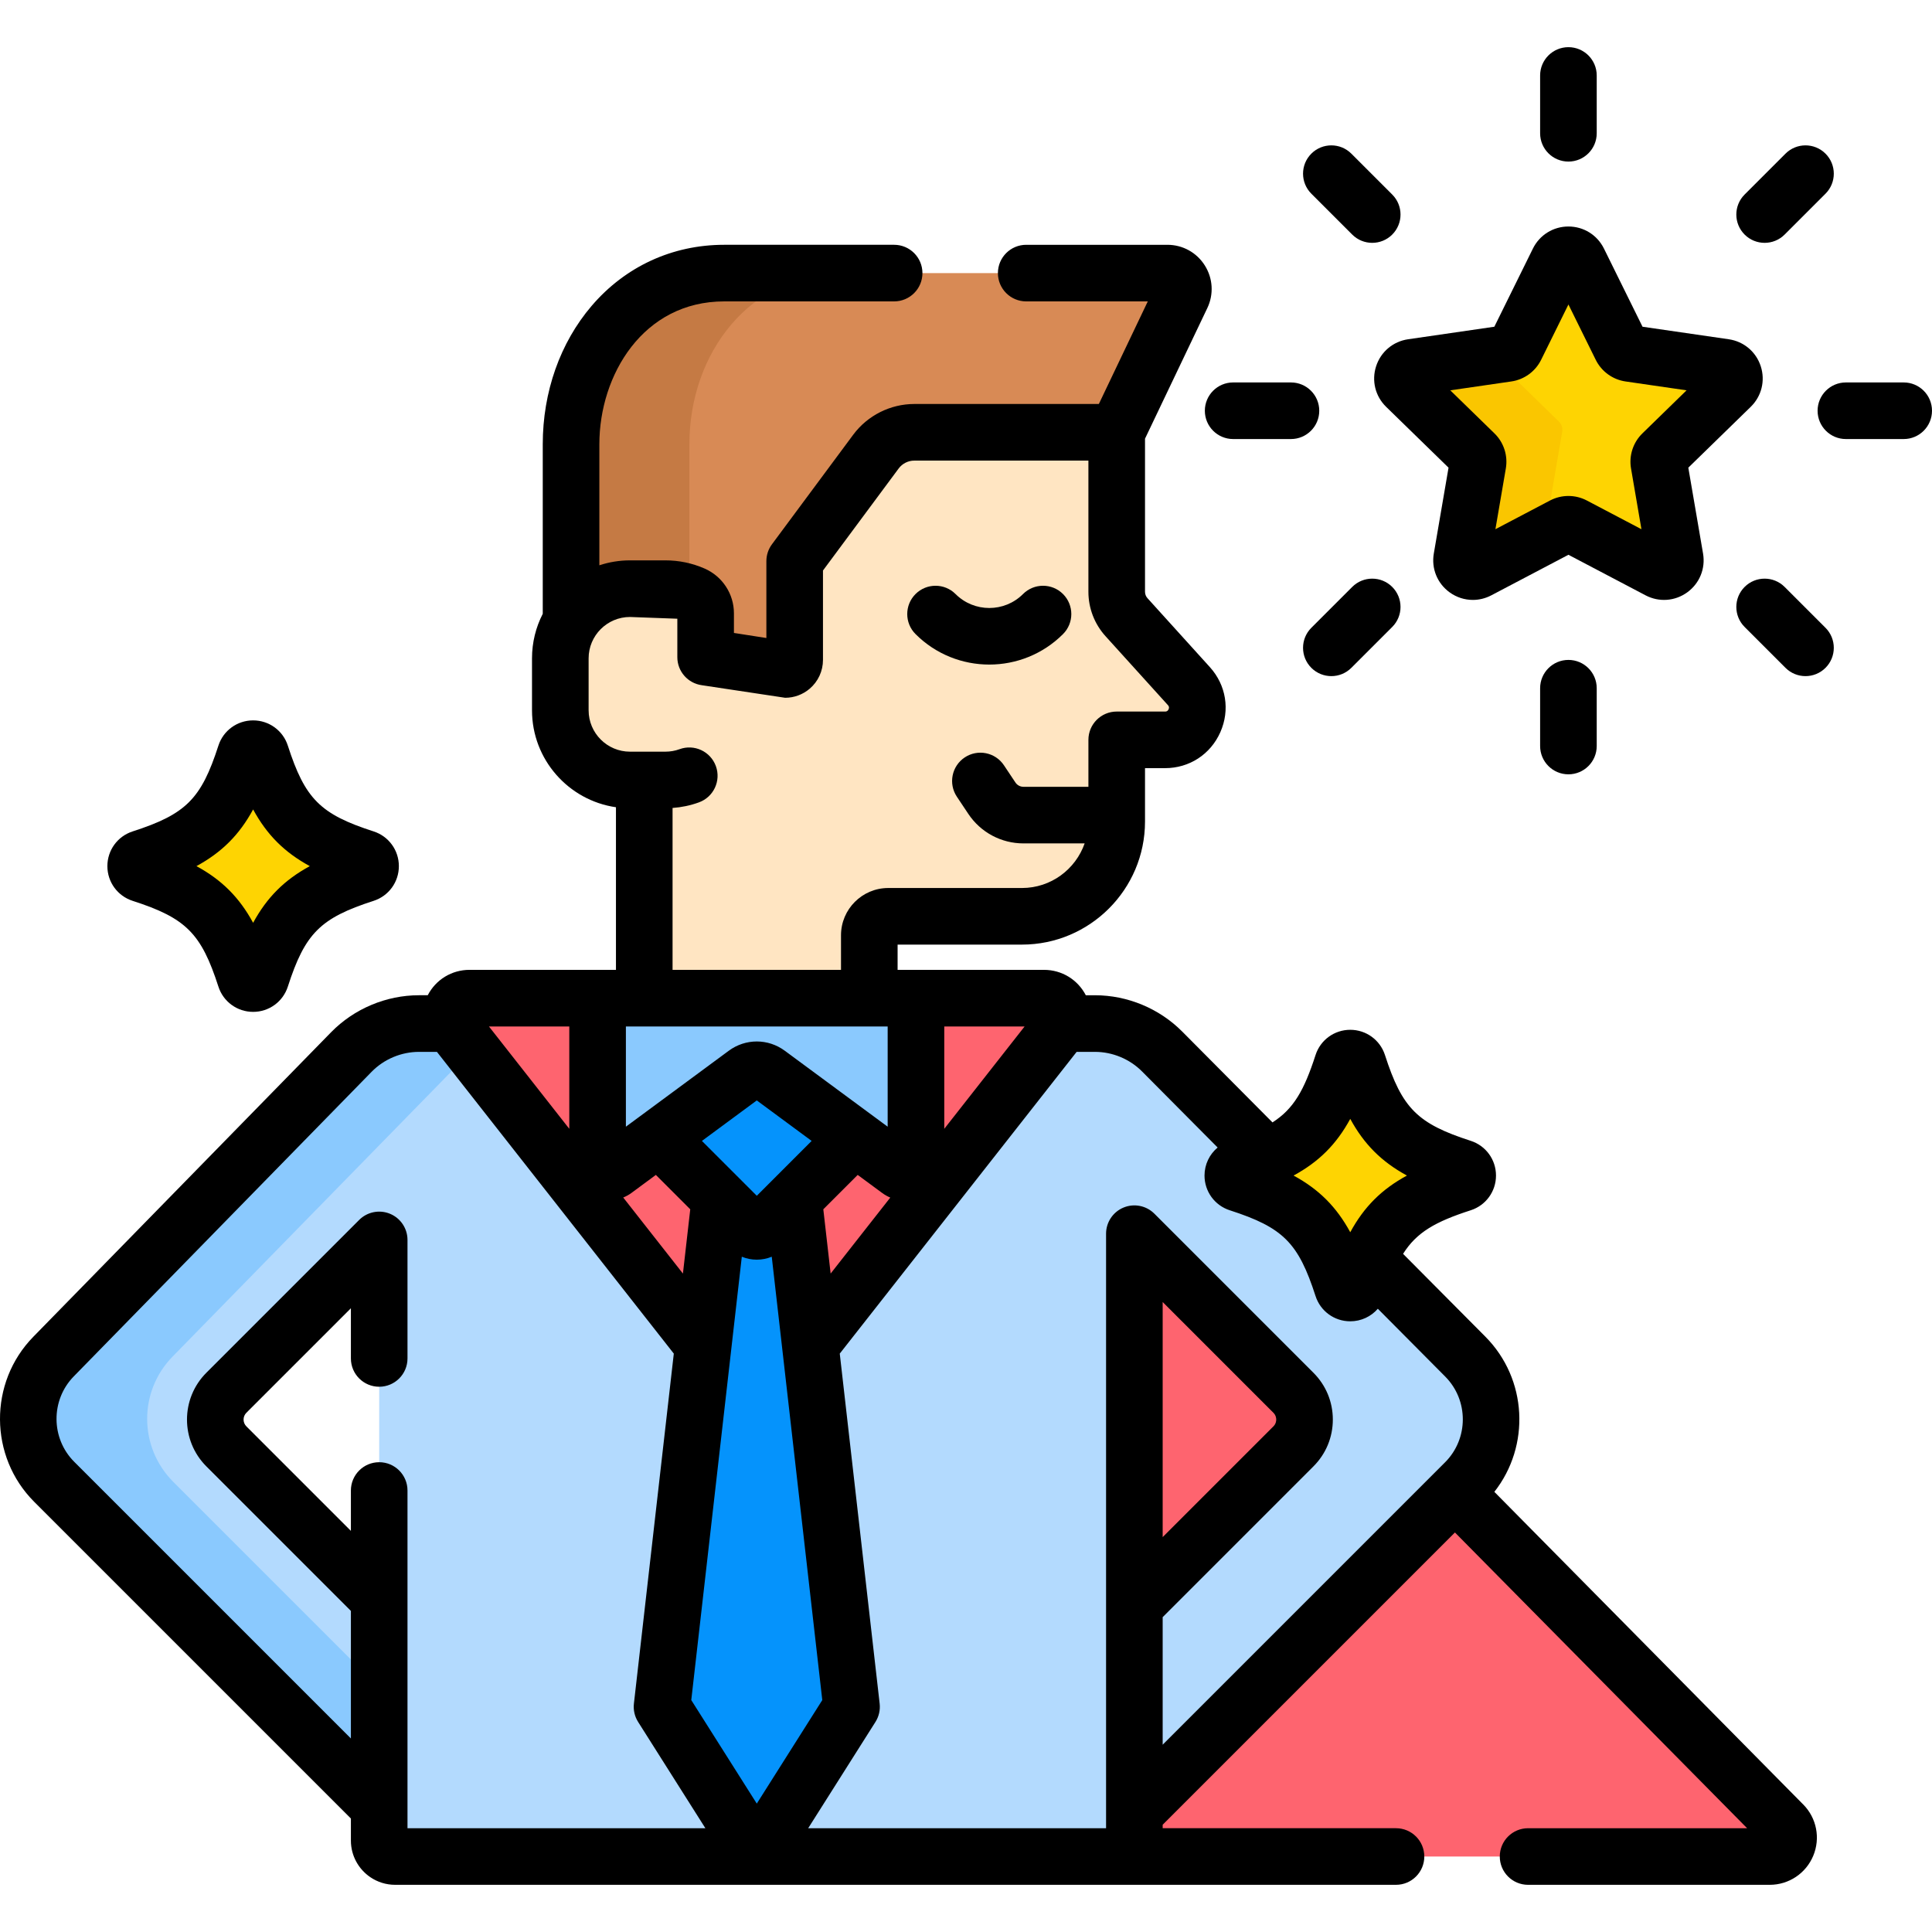
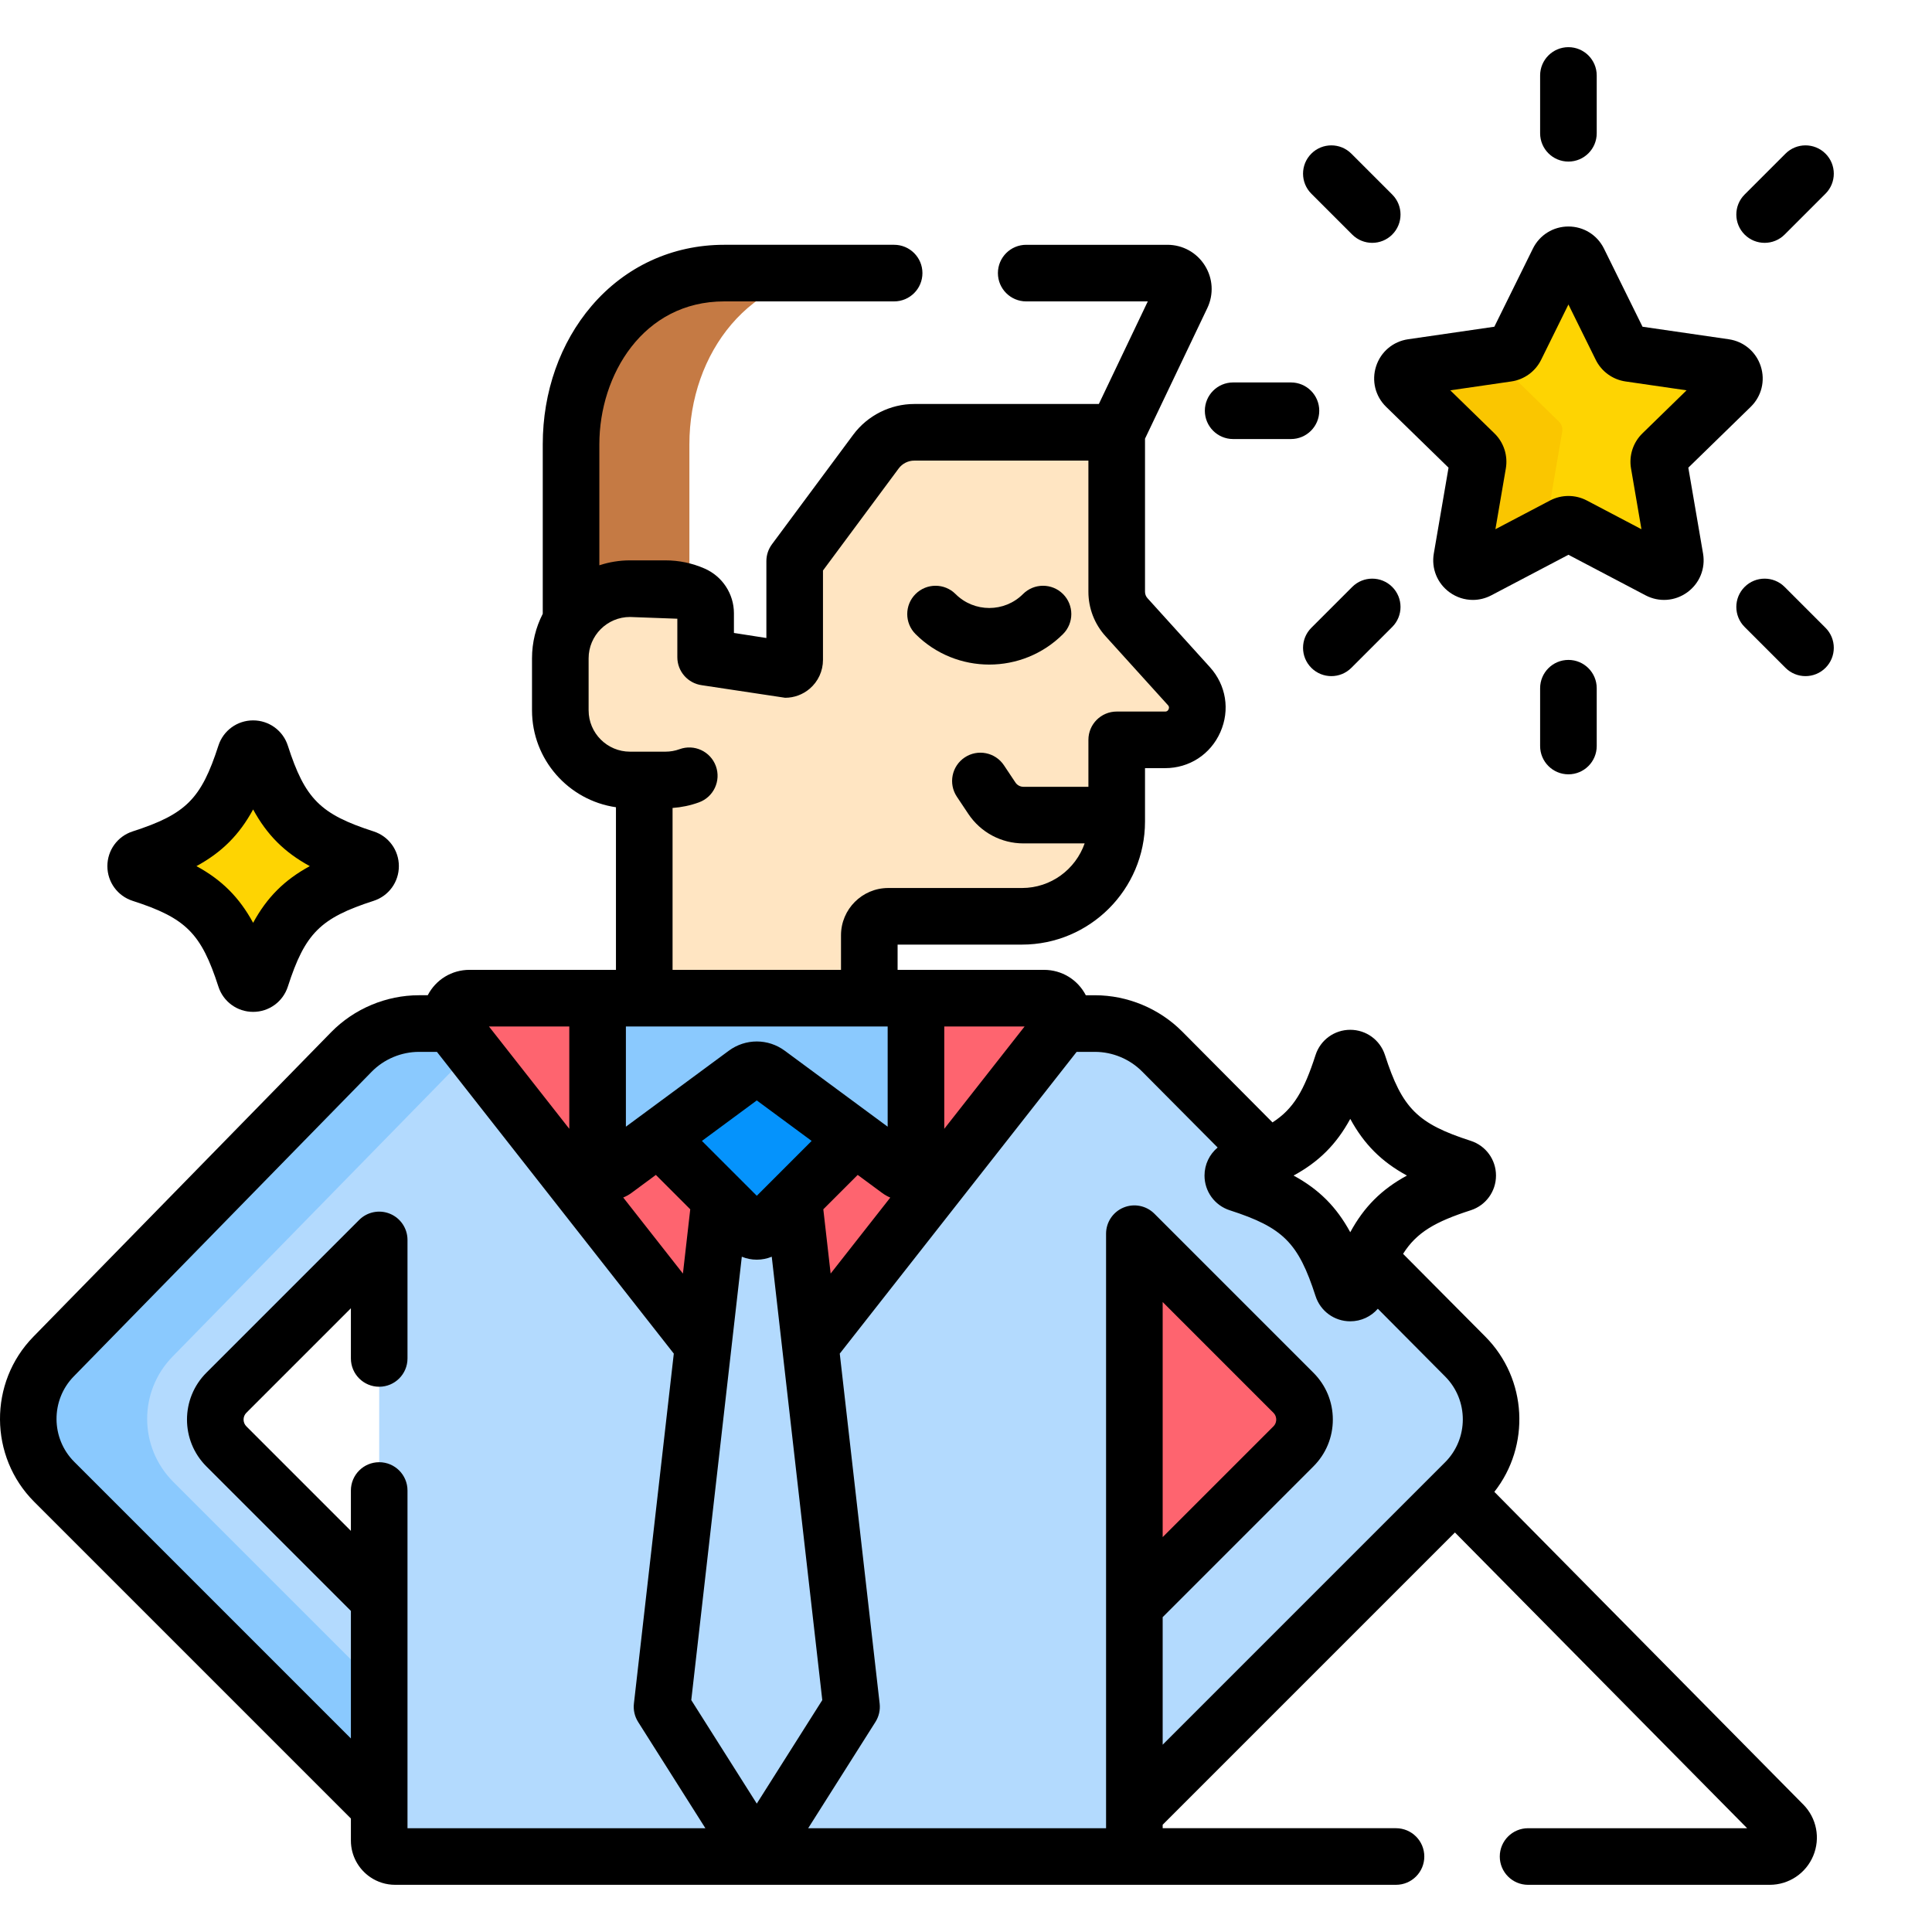
<svg xmlns="http://www.w3.org/2000/svg" id="Capa_1" enable-background="new 0 0 512 512" height="512" viewBox="0 0 512 512" width="512">
  <g>
    <g>
      <g>
        <path d="m418.338 69.198 11.267 22.83c.437.885 1.282 1.499 2.259 1.641l25.195 3.661c2.461.358 3.443 3.381 1.663 5.117l-18.231 17.771c-.707.689-1.03 1.682-.863 2.655l4.304 25.093c.42 2.451-2.152 4.32-4.353 3.163l-22.535-11.847c-.874-.459-1.918-.459-2.792 0l-22.535 11.847c-2.201 1.157-4.773-.712-4.353-3.163l4.304-25.093c.167-.973-.156-1.966-.863-2.655l-18.231-17.771c-1.781-1.736-.798-4.76 1.663-5.117l25.195-3.661c.977-.142 1.822-.756 2.259-1.641l11.267-22.83c1.1-2.23 4.28-2.23 5.38 0z" fill="#fed402" />
      </g>
      <g>
        <g>
          <path d="m409.699 139.486 4.304-25.093c.167-.973-.156-1.966-.863-2.655l-17.91-17.458-20.993 3.05c-2.461.358-3.443 3.381-1.663 5.117l18.231 17.771c.707.689 1.03 1.682.863 2.655l-4.304 25.093c-.42 2.451 2.152 4.32 4.353 3.163l18.336-9.64c-.33-.569-.481-1.258-.354-2.003z" fill="#fac600" />
        </g>
      </g>
      <g>
        <path d="m390.312 158.985c-2.168 0-4.321-.679-6.162-2.017-3.257-2.366-4.858-6.302-4.177-10.27l3.904-22.761-16.537-16.12c-2.882-2.809-3.901-6.933-2.657-10.762s4.491-6.568 8.476-7.147l22.854-3.321 10.22-20.709c1.782-3.61 5.39-5.853 9.416-5.853 4.025 0 7.633 2.243 9.415 5.853l10.221 20.709 22.853 3.321c3.985.58 7.233 3.318 8.477 7.147s.225 7.953-2.658 10.763l-16.536 16.119 3.904 22.761c.681 3.968-.92 7.904-4.177 10.27-3.257 2.367-7.494 2.672-11.058.799l-20.44-10.746-20.441 10.747c-1.551.814-3.229 1.217-4.897 1.217zm-5.973-55.544 11.702 11.407c2.475 2.412 3.604 5.887 3.02 9.294l-2.762 16.105 14.463-7.604c3.061-1.608 6.713-1.608 9.772 0l14.464 7.604-2.762-16.105c-.584-3.407.544-6.882 3.021-9.295l11.701-11.406-16.171-2.35c-3.42-.497-6.375-2.644-7.905-5.743l-7.233-14.655-7.232 14.654c-1.53 3.1-4.485 5.247-7.905 5.744zm51.993-14.732h.01z" />
      </g>
      <g>
        <g>
          <path d="m415.648 42.82c-4.142 0-7.5-3.358-7.5-7.5v-15.32c0-4.142 3.358-7.5 7.5-7.5s7.5 3.358 7.5 7.5v15.32c0 4.142-3.358 7.5-7.5 7.5z" />
        </g>
        <g>
          <path d="m467.644 64.357c-1.919 0-3.839-.732-5.303-2.197-2.929-2.929-2.929-7.678 0-10.606l10.833-10.833c2.929-2.929 7.678-2.929 10.606 0 2.929 2.929 2.929 7.678 0 10.606l-10.833 10.833c-1.465 1.465-3.384 2.197-5.303 2.197z" />
        </g>
        <g>
-           <path d="m504.5 116.352h-15.319c-4.142 0-7.5-3.358-7.5-7.5s3.358-7.5 7.5-7.5h15.319c4.142 0 7.5 3.358 7.5 7.5s-3.358 7.5-7.5 7.5z" />
-         </g>
+           </g>
        <g>
          <path d="m478.476 179.18c-1.919 0-3.839-.732-5.303-2.197l-10.833-10.833c-2.929-2.929-2.929-7.678 0-10.606 2.929-2.929 7.678-2.929 10.606 0l10.833 10.833c2.929 2.929 2.929 7.678 0 10.606-1.464 1.465-3.383 2.197-5.303 2.197z" />
        </g>
        <g>
          <path d="m415.648 205.204c-4.142 0-7.5-3.358-7.5-7.5v-15.319c0-4.142 3.358-7.5 7.5-7.5s7.5 3.358 7.5 7.5v15.319c0 4.142-3.358 7.5-7.5 7.5z" />
        </g>
        <g>
          <path d="m352.82 179.18c-1.919 0-3.839-.732-5.303-2.197-2.929-2.929-2.929-7.678 0-10.606l10.833-10.833c2.929-2.929 7.678-2.929 10.606 0 2.929 2.929 2.929 7.678 0 10.606l-10.833 10.833c-1.464 1.465-3.383 2.197-5.303 2.197z" />
        </g>
        <g>
          <path d="m342.116 116.352h-15.319c-4.142 0-7.5-3.358-7.5-7.5s3.358-7.5 7.5-7.5h15.319c4.142 0 7.5 3.358 7.5 7.5s-3.358 7.5-7.5 7.5z" />
        </g>
        <g>
          <path d="m363.653 64.357c-1.919 0-3.839-.732-5.303-2.197l-10.833-10.833c-2.929-2.929-2.929-7.678 0-10.606 2.929-2.929 7.678-2.929 10.606 0l10.833 10.833c2.929 2.929 2.929 7.678 0 10.606-1.464 1.465-3.384 2.197-5.303 2.197z" />
        </g>
      </g>
    </g>
    <g>
      <g fill="#fe646f">
        <path d="m300.62 425.454 42.153-42.154c3.923-3.922 3.923-10.282 0-14.205l-42.153-42.154z" />
-         <path d="m472.545 483.485-86.94-88-84.986 84.986v7.307c0 2.331-1.89 4.221-4.221 4.221h172.589c4.441.001 6.678-5.355 3.558-8.514z" />
      </g>
      <g>
        <path d="m388.317 359.515-25.643-25.808c-.973 2.217-1.885 4.682-2.78 7.456-.644 1.993-3.479 1.993-4.123 0-5.309-16.442-11.126-22.259-27.568-27.569-1.993-.644-1.993-3.479 0-4.123 2.824-.912 5.328-1.84 7.576-2.833l-27.794-27.974c-4.714-4.744-11.125-7.412-17.813-7.412h-8.801c-.176.469-.425.927-.763 1.358l-65.862 83.897-4.42-38.777-7.768 7.768c-1.106 1.106-2.898 1.106-4.004 0l-7.768-7.768-4.42 38.777-65.862-83.897c-.338-.431-.587-.889-.763-1.358h-8.683c-6.757 0-13.229 2.723-17.954 7.555l-78.922 80.71c-9.038 9.243-8.955 24.038.186 33.179l86.124 86.124v8.958c0 2.332 1.89 4.221 4.222 4.221h191.686c2.332 0 4.222-1.89 4.222-4.221v-7.307l87.643-87.643c9.191-9.193 9.215-24.09.052-33.313zm-287.826 64.288-40.502-40.502c-3.922-3.922-3.922-10.282 0-14.205l40.502-40.502zm242.282-40.502-42.153 42.154v-98.512l42.153 42.154c3.923 3.922 3.923 10.281 0 14.204z" fill="#b3dafe" />
      </g>
      <g>
        <path d="m124.647 278.807c.133-.136.273-.265.409-.397l-4.553-5.799c-.338-.431-.587-.889-.763-1.358h-8.683c-6.757 0-13.229 2.723-17.954 7.555l-78.922 80.71c-9.038 9.243-8.955 24.038.186 33.179l86.124 86.124v-31.543l-54.58-54.58c-9.141-9.141-9.224-23.936-.186-33.179z" fill="#8ac9fe" />
      </g>
      <path d="m276.675 264.523h-36.765c1.564 0 2.831 1.268 2.831 2.831v40.475c0 2.323-2.643 3.658-4.513 2.278l-34.704-25.615c-1.765-1.303-4.173-1.303-5.939 0l-34.704 25.615c-1.869 1.38-4.513.045-4.513-2.278v-40.475c0-1.564 1.268-2.831 2.831-2.831h-36.765c-4.171 0-6.509 4.807-3.933 8.088l65.862 83.897 4.42-38.777 7.768 7.768c1.106 1.106 2.898 1.106 4.004 0l7.768-7.768 4.42 38.777 65.862-83.897c2.578-3.281.241-8.088-3.93-8.088z" fill="#fe646f" />
      <path d="m315.073 181.832-16.536-18.269c-1.672-1.847-2.597-4.249-2.597-6.74v-42.26h-53.634c-4.01 0-7.783 1.899-10.172 5.119l-21.535 29.031v26.17c0 1.554-1.387 2.742-2.923 2.503l-20.675-3.223v-11.627c0-2.168-1.293-4.121-3.279-4.99-2.262-.989-4.76-1.538-7.388-1.538h-9.382c-6.583 0-12.346 3.456-15.615 8.641-1.795 2.847-2.849 6.208-2.849 9.822v13.769c0 10.197 8.266 18.463 18.463 18.463h3.784v57.822h59.638v-16.671c0-2.774 2.248-5.022 5.022-5.022h35.433c13.868 0 25.111-11.243 25.111-25.111v-21.652h12.817c7.388-.001 11.274-8.761 6.317-14.237z" fill="#ffe5c2" />
      <g>
        <path d="m262.17 176.118c-7.078 0-14.156-2.694-19.545-8.083-2.929-2.929-2.929-7.678 0-10.606 2.929-2.929 7.678-2.929 10.606 0 4.929 4.929 12.949 4.93 17.877 0 2.929-2.929 7.678-2.929 10.606 0 2.929 2.929 2.929 7.678 0 10.606-5.387 5.388-12.465 8.083-19.544 8.083z" />
      </g>
-       <path d="m309.373 72.376h-117.457c-24.407 0-40.578 21.093-40.578 45.369v46.902c3.269-5.186 9.032-8.641 15.615-8.641h9.382c2.627 0 5.126.549 7.388 1.538 1.986.869 3.279 2.822 3.279 4.99v11.627l20.675 3.223c1.536.24 2.923-.948 2.923-2.503v-26.17l21.535-29.031c2.389-3.22 6.162-5.119 10.172-5.119h53.634l17.244-36.147c1.335-2.801-.708-6.038-3.812-6.038z" fill="#d88a55" />
      <path d="m191.916 72.376c-24.407 0-40.578 21.093-40.578 45.369v46.902c3.269-5.186 9.032-8.641 15.615-8.641h9.382c2.239 0 4.375.419 6.36 1.15v-39.41c0-24.276 16.171-45.369 40.578-45.369h-31.357z" fill="#c57a44" />
-       <path d="m202.557 325.499c-1.106 1.106-2.898 1.106-4.004 0l-7.768-7.768-15.341 134.587 25.111 39.682 25.111-39.681-15.341-134.587z" fill="#0593fc" />
      <path d="m203.524 284.493c-1.765-1.303-4.173-1.303-5.939 0l-23.036 17.003 24.003 24.003c1.106 1.106 2.898 1.106 4.004 0l24.003-24.003z" fill="#0593fc" />
      <g>
        <path d="m158.369 267.354v40.475c0 2.323 2.643 3.658 4.513 2.278l34.704-25.615c1.765-1.303 4.173-1.303 5.939 0l34.704 25.615c1.869 1.38 4.513.045 4.513-2.278v-40.475c0-1.564-1.268-2.831-2.831-2.831h-78.711c-1.563 0-2.831 1.268-2.831 2.831z" fill="#8ac9fe" />
      </g>
    </g>
    <g>
      <path d="m65.02 199.903c-5.309 16.442-11.126 22.259-27.568 27.568-1.993.644-1.993 3.479 0 4.123 16.442 5.31 22.259 11.126 27.568 27.568.644 1.993 3.479 1.993 4.123 0 5.31-16.442 11.126-22.259 27.568-27.568 1.993-.644 1.993-3.479 0-4.123-16.442-5.309-22.259-11.126-27.568-27.568-.644-1.993-3.48-1.993-4.123 0z" fill="#fed402" />
    </g>
    <g>
      <path d="m67.081 268.157c-4.21 0-7.906-2.688-9.199-6.689-4.564-14.135-8.602-18.172-22.736-22.736-4.001-1.292-6.69-4.989-6.69-9.199 0-4.209 2.688-7.906 6.689-9.198 14.135-4.564 18.172-8.602 22.736-22.736 1.292-4.001 4.989-6.69 9.199-6.69 4.209 0 7.906 2.688 9.198 6.69 4.564 14.134 8.602 18.171 22.736 22.736 4.001 1.292 6.69 4.989 6.69 9.198 0 4.21-2.688 7.907-6.69 9.199-14.134 4.564-18.171 8.602-22.736 22.736-1.291 4.001-4.988 6.689-9.197 6.689zm-15.02-38.624c6.733 3.664 11.356 8.287 15.02 15.02 3.664-6.733 8.287-11.356 15.02-15.02-6.733-3.664-11.356-8.286-15.02-15.02-3.664 6.734-8.287 11.356-15.02 15.02zm20.096-27.325c-.001.003-.002.007-.003.01 0-.003.002-.007.003-.01zm-7.138-2.305h.01z" />
    </g>
    <g>
-       <path d="m355.771 281.903c-5.309 16.442-11.126 22.259-27.568 27.568-1.993.644-1.993 3.479 0 4.122 16.442 5.31 22.259 11.126 27.568 27.568.644 1.993 3.479 1.993 4.122 0 5.31-16.442 11.126-22.259 27.568-27.569 1.993-.644 1.993-3.479 0-4.122-16.442-5.309-22.259-11.126-27.568-27.568-.643-1.992-3.479-1.992-4.122.001z" fill="#fed402" />
-     </g>
+       </g>
    <path d="m477.88 478.214-81.861-82.859c9.563-12.157 8.781-29.891-2.382-41.126l-21.806-21.946c3.594-5.704 8.527-8.513 17.936-11.551 4.001-1.292 6.689-4.989 6.689-9.199 0-4.209-2.688-7.906-6.69-9.198-14.134-4.564-18.171-8.602-22.736-22.736-1.292-4.001-4.989-6.69-9.199-6.69-4.209 0-7.906 2.688-9.198 6.69-3.014 9.333-5.8 14.263-11.413 17.85l-23.916-24.07c-6.078-6.118-14.51-9.626-23.133-9.626h-2.417c-2.161-4.157-6.371-6.729-11.079-6.729h-38.801v-6.693h32.955c17.981 0 32.611-14.629 32.611-32.611v-14.151h5.317c6.426 0 12.037-3.649 14.643-9.523s1.546-12.482-2.766-17.246l-16.536-18.269c-.424-.469-.658-1.075-.658-1.708v-40.564l16.513-34.614c1.742-3.653 1.493-7.878-.667-11.301s-5.866-5.467-9.913-5.467h-37.417c-4.142 0-7.5 3.358-7.5 7.5s3.358 7.5 7.5 7.5h32.22l-12.969 27.186h-48.902c-6.354 0-12.409 3.047-16.196 8.151l-21.534 29.031c-.959 1.292-1.477 2.859-1.477 4.468v20.368l-8.598-1.34v-5.206c0-5.14-3.051-9.796-7.774-11.862-3.288-1.438-6.784-2.167-10.393-2.167h-9.382c-2.833 0-5.56.463-8.114 1.305v-32.066c0-18.358 11.593-37.869 33.078-37.869h45.041c4.142 0 7.5-3.358 7.5-7.5s-3.358-7.5-7.5-7.5h-45.041c-13.738 0-26.219 5.757-35.145 16.211-8.34 9.767-12.933 22.786-12.933 36.658v44.922c-1.817 3.544-2.849 7.553-2.849 11.802v13.77c0 13.054 9.685 23.884 22.247 25.693v43.092h-38.801c-4.708 0-8.919 2.572-11.079 6.729h-2.299c-8.721 0-17.219 3.576-23.316 9.811l-78.922 80.71c-11.853 12.121-11.743 31.736.246 43.726l83.927 83.926v5.852c0 4.039 2.054 7.608 5.172 9.717 1.871 1.265 4.125 2.005 6.549 2.005h265.244c4.142 0 7.5-3.358 7.5-7.5s-3.358-7.5-7.5-7.5h-61.836v-.921l77.453-77.453 77.431 78.375h-58.047c-4.142 0-7.5 3.358-7.5 7.5s3.358 7.5 7.5 7.5h64.032c5.057 0 9.584-3.015 11.534-7.681 1.949-4.668.912-10.008-2.643-13.606zm-120.048-181.701c3.664 6.733 8.287 11.356 15.02 15.02-6.733 3.664-11.356 8.286-15.02 15.02-3.664-6.733-8.286-11.356-15.02-15.02 6.734-3.664 11.356-8.286 15.02-15.02zm-107.591-24.49h21.292l-21.292 27.123zm-94.252-83.785v-13.77c0-6.045 4.918-10.963 10.963-10.963l12.549.462v10.194c0 3.794 2.819 6.921 6.475 7.422l22.094 3.332c2.375 0 4.688-.843 6.52-2.412 2.229-1.909 3.508-4.687 3.508-7.622v-23.691l20.058-27.041c.97-1.308 2.521-2.088 4.148-2.088h46.134v34.761c0 4.36 1.611 8.541 4.537 11.773l16.536 18.269c.133.147.445.491.176 1.097s-.733.606-.932.606h-12.815c-4.142 0-7.5 3.358-7.5 7.5v12.441h-17.221c-.853 0-1.644-.423-2.117-1.133l-3.045-4.567c-2.298-3.446-6.953-4.377-10.401-2.08-3.446 2.298-4.377 6.955-2.08 10.401l3.044 4.566c3.261 4.892 8.718 7.813 14.598 7.813h16.223c-2.402 6.871-8.933 11.821-16.613 11.821h-35.433c-6.905 0-12.522 5.617-12.522 12.522v9.171h-44.638v-42.905c2.394-.174 4.741-.662 6.998-1.486 3.891-1.42 5.894-5.725 4.474-9.617-1.42-3.891-5.726-5.895-9.616-4.474-1.198.437-2.462.659-3.757.659h-9.382c-6.045.002-10.963-4.916-10.963-10.961zm51.99 90.221c-4.44-3.279-10.407-3.279-14.847 0l-27.263 20.123v-26.558h69.372v26.558zm7.116 23.896-14.539 14.539-14.54-14.539 14.54-10.732zm-32.171 18.121-1.941 17.03-15.82-20.151c.757-.317 1.491-.709 2.173-1.212l6.475-4.779zm44.376-9.113 6.475 4.779c.68.502 1.405.911 2.16 1.228l-15.807 20.135-1.941-17.03zm-76.431-39.34v27.123l-21.292-27.123zm-42.878 212.477v-89.5c0-4.142-3.358-7.5-7.5-7.5s-7.5 3.358-7.5 7.5v8 2.696l-27.698-27.698c-.992-.992-.992-2.606 0-3.598l27.698-27.698v13.298c0 4.142 3.358 7.5 7.5 7.5s7.5-3.358 7.5-7.5v-31.406c0-3.034-1.827-5.768-4.63-6.929-2.8-1.16-6.028-.519-8.173 1.626l-40.501 40.502c-6.841 6.84-6.841 17.971 0 24.811l38.305 38.305v33.804l-73.32-73.32c-6.206-6.206-6.263-16.358-.127-22.632l78.922-80.71c3.292-3.367 7.882-5.298 12.591-5.298h4.732l62.776 79.965-10.572 92.751c-.194 1.7.199 3.415 1.114 4.86l17.827 28.17h-78.944zm75.204-33.958 13.393-117.5c1.241.516 2.583.786 3.967.786s2.726-.271 3.967-.786l13.393 117.5-17.36 27.433zm199.765-63.017-74.84 74.84v-33.805l39.956-39.956c3.314-3.313 5.139-7.719 5.139-12.405 0-4.687-1.825-9.093-5.139-12.406l-42.153-42.154c-2.145-2.145-5.372-2.786-8.173-1.626-2.803 1.161-4.63 3.896-4.63 6.929v157.558h-78.943l17.827-28.17c.915-1.446 1.308-3.161 1.114-4.86l-10.572-92.751 62.775-79.965h4.851c4.657 0 9.21 1.895 12.493 5.198l20.023 20.152c-2.16 1.795-3.479 4.486-3.479 7.43 0 4.21 2.688 7.907 6.69 9.199 14.134 4.564 18.171 8.602 22.736 22.736 1.292 4.001 4.989 6.689 9.198 6.689 2.877 0 5.513-1.257 7.307-3.329l17.858 17.973c6.233 6.274 6.216 16.468-.038 22.723zm-74.84 19.823v-62.298l29.35 29.35c.648.648.745 1.405.745 1.799 0 .393-.097 1.15-.745 1.798z" />
  </g>
</svg>